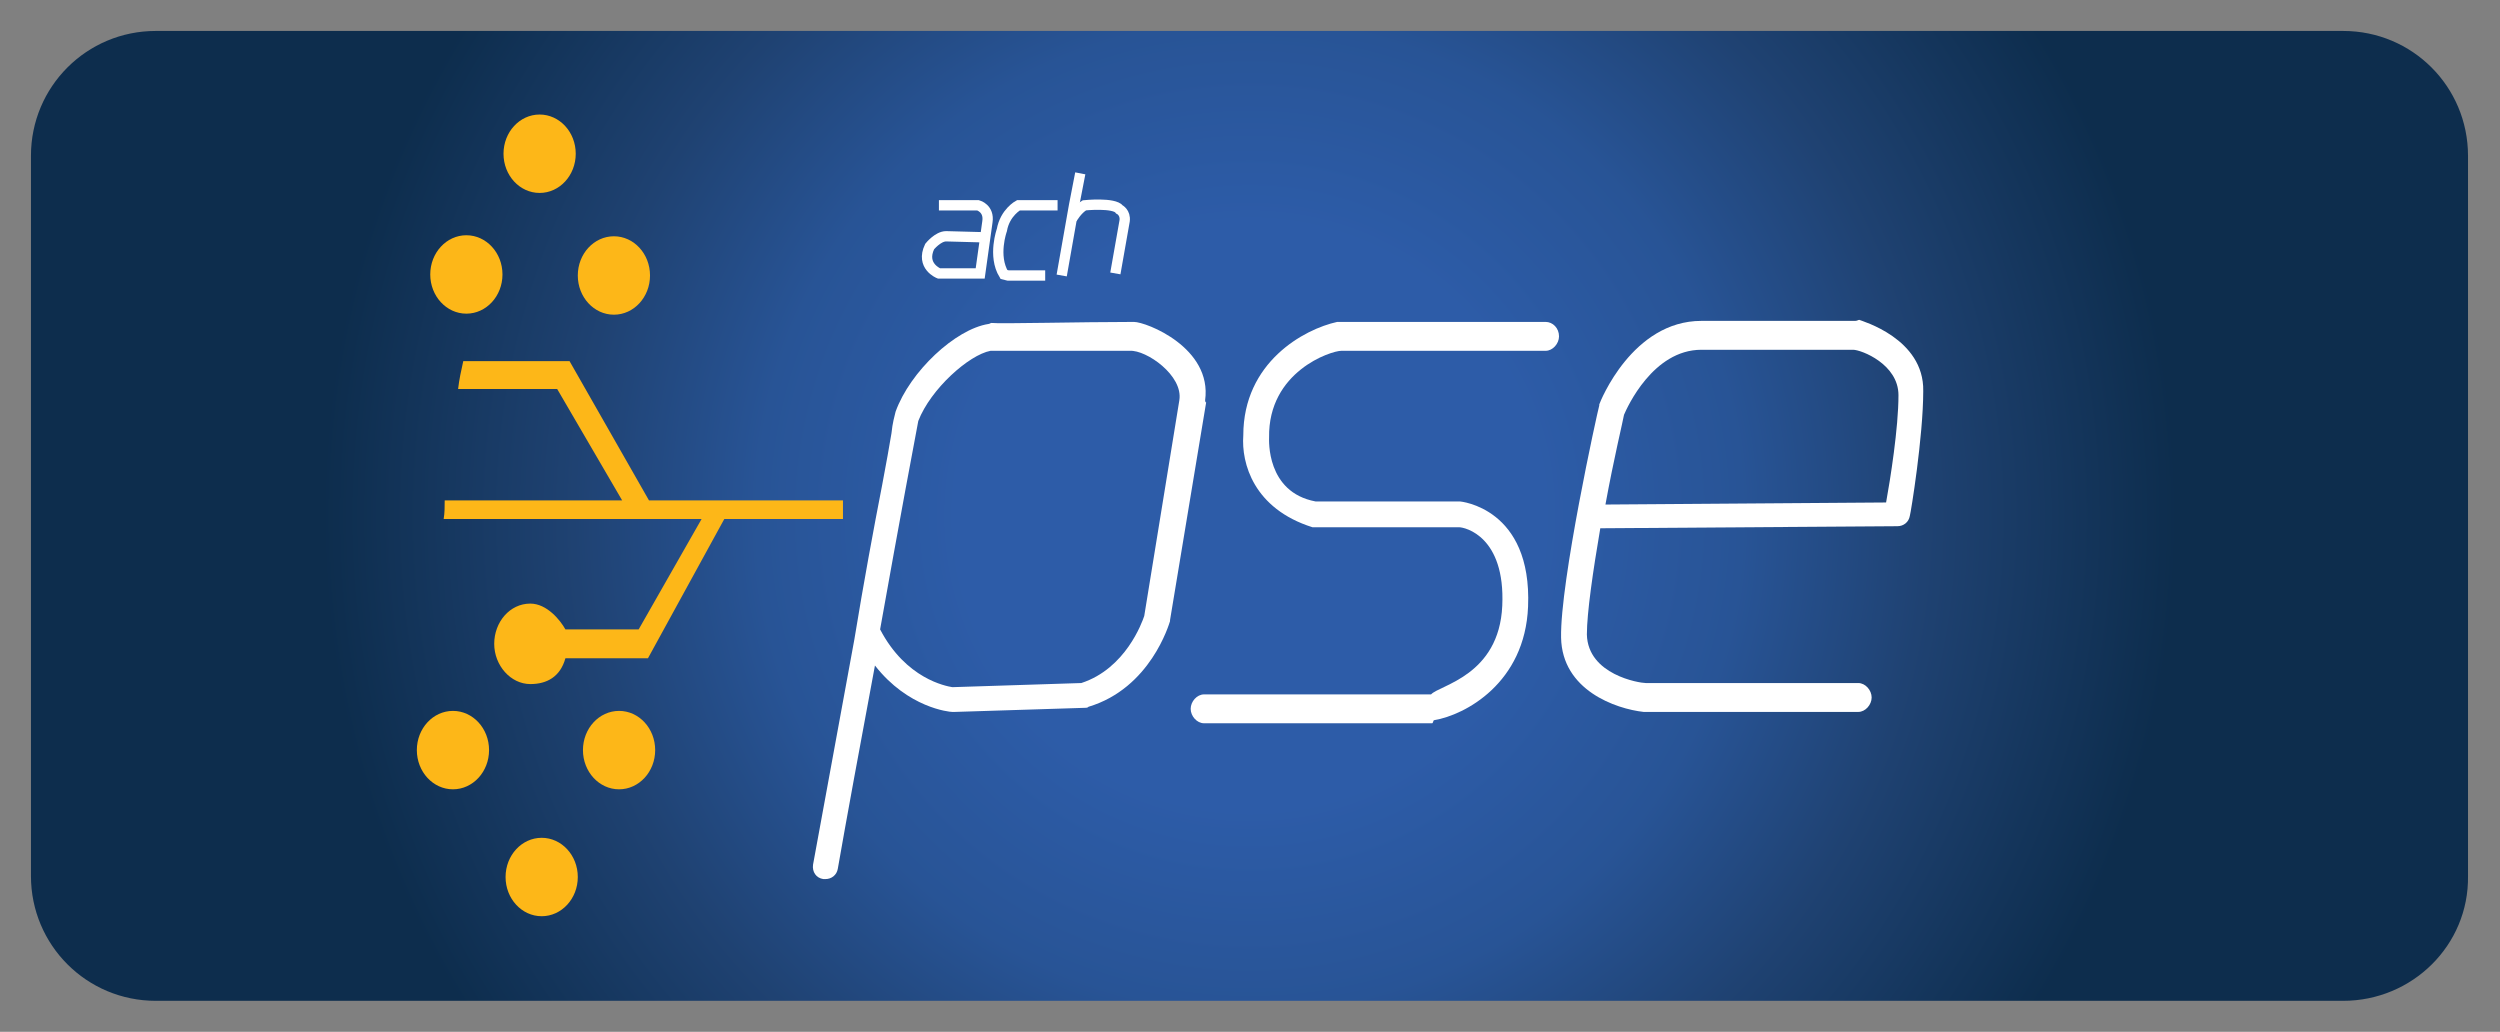
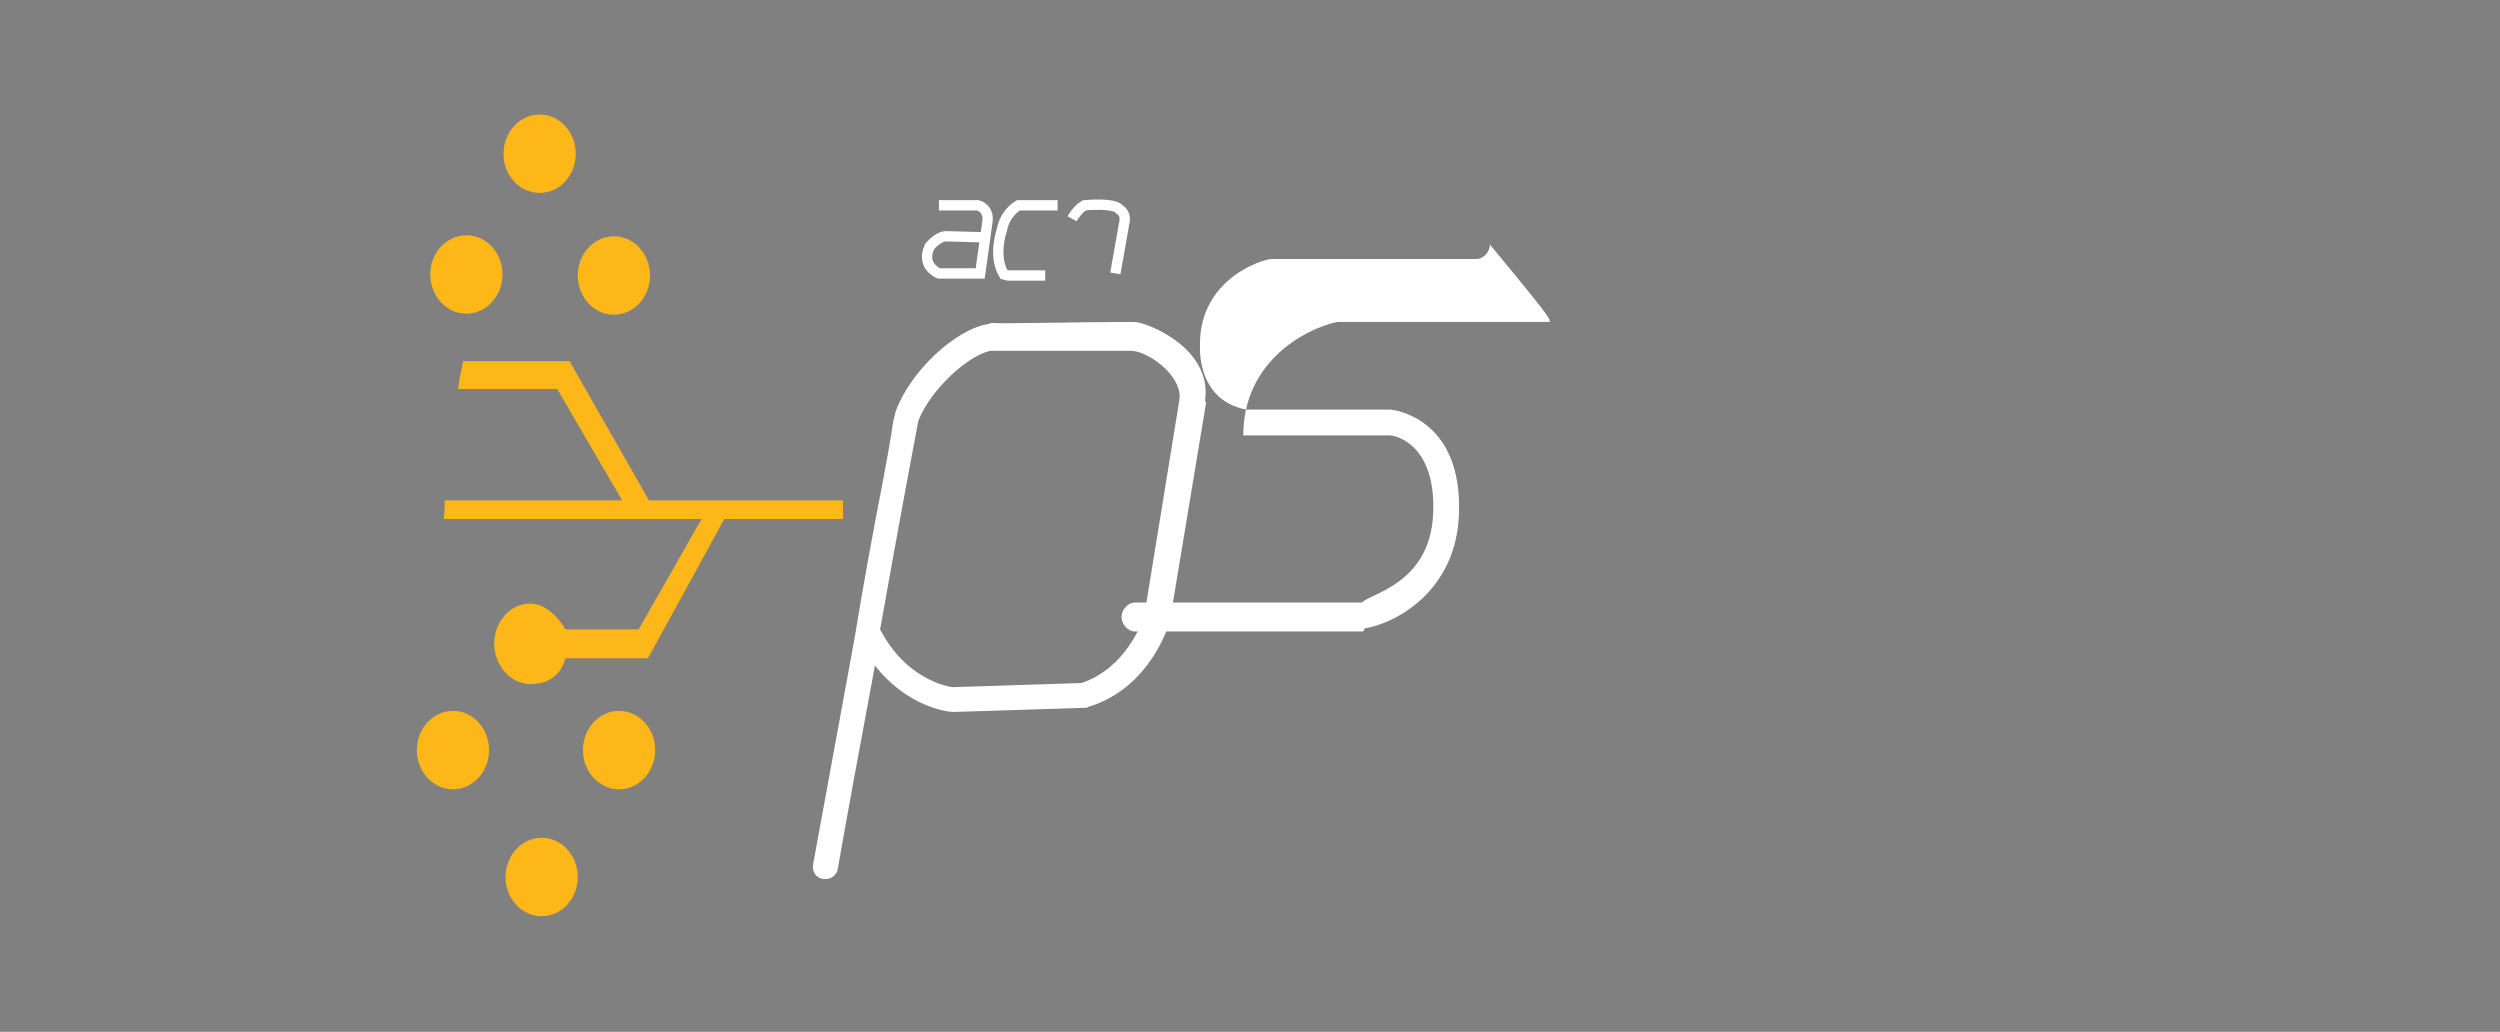
<svg xmlns="http://www.w3.org/2000/svg" id="Capa_1" x="0px" y="0px" viewBox="0 0 242.3 100" style="enable-background:new 0 0 242.3 100;" xml:space="preserve">
  <rect x="0" y="0" width="242.3" height="100" fill="#808080" stroke="none" />
  <style type="text/css">	.st0{fill:url(#SVGID_1_);}	.st1{fill:#FFFFFF;}	.st2{fill:#FDB718;}	.st3{fill:none;stroke:#FFFFFF;stroke-miterlimit:10;}</style>
  <radialGradient id="SVGID_1_" cx="121.137" cy="50" r="89.896" gradientUnits="userSpaceOnUse">
    <stop offset="0.316" style="stop-color:#2D5CA8" />
    <stop offset="0.531" style="stop-color:#285496" />
    <stop offset="0.729" style="stop-color:#1F4272" />
    <stop offset="1" style="stop-color:#0D2D4D" />
  </radialGradient>
-   <path class="st0" d="M227.1,97h-212C8.4,97,3,91.6,3,84.9V15.1C3,8.4,8.4,3,15.1,3h212c6.7,0,12.1,5.4,12.1,12.1v69.8 C239.3,91.6,233.8,97,227.1,97z" />
  <g id="PSE_2_">
-     <path class="st1" d="M149.8,31.2h-19.9c-0.1,0-0.2,0-0.3,0c-3.2,0.7-9.1,3.9-9.1,11c-0.2,2.7,1,7.1,6.7,8.9c0,0,14.2,0,14.2,0  c0.6,0,4.5,0.9,4.2,7.6c-0.3,6.8-6.1,7.7-6.9,8.6h-22c-0.7,0-1.3,0.7-1.3,1.4s0.6,1.4,1.3,1.4h22.1c0.1,0,0.1-0.3,0.2-0.3  c3-0.5,8.8-3.6,9.1-11c0.4-9.6-6.6-10.2-6.6-10.2c0,0-14,0-14,0c-4.8-0.9-4.5-6-4.5-6.2c0,0,0,0,0,0c-0.1-6.4,6-8.4,7-8.4h19.8  c0.7,0,1.3-0.7,1.3-1.4C151.1,31.8,150.5,31.2,149.8,31.2z" />
-     <path class="st1" d="M180.2,31c-0.1,0-0.2,0.1-0.4,0.1h-14.9c-6.7,0-9.8,7.8-9.9,8.1c0,0.1,0,0,0,0.1c-0.2,0.7-3.8,17.1-3.7,22.5  c0.1,5.1,5.3,6.9,8,7.2c0,0,0.1,0,0.1,0h20.7c0.7,0,1.3-0.7,1.3-1.4c0-0.7-0.6-1.4-1.3-1.4h-20.6c-0.6,0-5.6-0.8-5.7-4.7  c0-2.1,0.6-6.2,1.3-10.3l28.8-0.2c0.6,0,1.1-0.4,1.2-1c0.1-0.3,1.3-7.7,1.3-12.1C186.5,32.8,180.4,31.1,180.2,31z M182.8,48.7  l-27.2,0.2c0.8-4.4,1.7-8.1,1.8-8.7c0.3-0.7,2.8-6.3,7.5-6.3h14.7c0.8,0,4.4,1.4,4.4,4.4C184,41.5,183.2,46.5,182.8,48.7z" />
+     <path class="st1" d="M149.8,31.2h-19.9c-0.1,0-0.2,0-0.3,0c-3.2,0.7-9.1,3.9-9.1,11c0,0,14.2,0,14.2,0  c0.6,0,4.5,0.9,4.2,7.6c-0.3,6.8-6.1,7.7-6.9,8.6h-22c-0.7,0-1.3,0.7-1.3,1.4s0.6,1.4,1.3,1.4h22.1c0.1,0,0.1-0.3,0.2-0.3  c3-0.5,8.8-3.6,9.1-11c0.4-9.6-6.6-10.2-6.6-10.2c0,0-14,0-14,0c-4.8-0.9-4.5-6-4.5-6.2c0,0,0,0,0,0c-0.1-6.4,6-8.4,7-8.4h19.8  c0.7,0,1.3-0.7,1.3-1.4C151.1,31.8,150.5,31.2,149.8,31.2z" />
    <path class="st1" d="M116.8,38.8c0.7-5.1-5.7-7.6-6.9-7.6c0,0,0,0,0,0c-5.2,0-13,0.2-13.8,0.1c-0.1,0-0.2,0.1-0.3,0.1  c-3.2,0.5-7.6,4.6-9,8.5l0,0c-0.1,0.4-0.3,1.1-0.4,2.1c-0.2,1.2-0.5,2.9-0.9,5c-0.8,4.1-1.8,9.5-2.7,15c-2,10.9-4,21.8-4,21.8  c-0.1,0.7,0.3,1.3,1,1.4c0.1,0,0.1,0,0.2,0c0.6,0,1.1-0.4,1.2-1c0.8-4.6,2.2-12.2,3.6-19.7c3.2,4.1,7.2,4.5,7.5,4.5  c0,0,0.1,0,0.2,0l12.7-0.4c0.1,0,0.2,0,0.3-0.1c6-1.8,7.8-8,7.9-8.3c0,0,0-0.1,0-0.1l3.5-21.1C116.8,39,116.8,38.8,116.8,38.8z   M114.3,38.8l-3.4,20.9c-0.2,0.6-1.8,5.1-6.1,6.5l-12.5,0.4c-0.6-0.1-4.5-0.8-7-5.6c1.8-10.1,3.5-19.2,3.7-20.2  c1.2-3.1,4.9-6.4,7-6.8c0.5,0,1.1,0,2,0c1.3,0,3.1,0,4.8,0c2.9,0,5.8,0,6.7,0C111.1,33.9,114.7,36.4,114.3,38.8z" />
  </g>
  <g id="Figures_1_">
    <ellipse class="st2" cx="59.5" cy="26.7" rx="3.5" ry="3.8" />
    <ellipse class="st2" cx="52.3" cy="14.9" rx="3.5" ry="3.8" />
    <ellipse class="st2" cx="45.2" cy="26.6" rx="3.5" ry="3.8" />
    <ellipse class="st2" cx="60" cy="72.7" rx="3.5" ry="3.8" />
    <ellipse class="st2" cx="43.9" cy="72.7" rx="3.5" ry="3.8" />
    <ellipse class="st2" cx="52.5" cy="85" rx="3.5" ry="3.8" />
    <path class="st2" d="M61.9,61h-7.1c-0.5-0.9-1.8-2.5-3.4-2.5c-2,0-3.5,1.8-3.5,3.9c0,2.1,1.6,3.9,3.5,3.9c1.6,0,2.9-0.7,3.4-2.5  h5.8h2h0.2l7.4-13.5h11.5v-1.8H62.9l-7.7-13.5h-0.5h-2h-7.8c-0.2,0.9-0.4,1.8-0.5,2.7H54l6.3,10.8H43.1c0,0.6,0,1.2-0.1,1.8h25  L61.9,61z" />
  </g>
  <g id="ach_2_">
    <path class="st3" d="M91,19.9h3.8c0,0,1.1,0.3,0.9,1.6l-0.7,5h-4c0,0-1.8-0.7-0.9-2.6c0,0,0.8-1,1.6-1l3.7,0.1" />
    <path class="st3" d="M102.5,19.9h-3.8c0,0-1.3,0.7-1.6,2.4c0,0-0.9,2.5,0.2,4.3l0.4,0.1h3.6" />
-     <polyline class="st3" points="104.7,16.8 104.1,19.9 102.9,26.7  " />
    <path class="st3" d="M103.9,21.2c0,0,0.5-0.9,1.2-1.3c0,0,2.9-0.3,3.4,0.4c0,0,0.6,0.3,0.5,1.1l-0.9,5.1" />
  </g>
</svg>